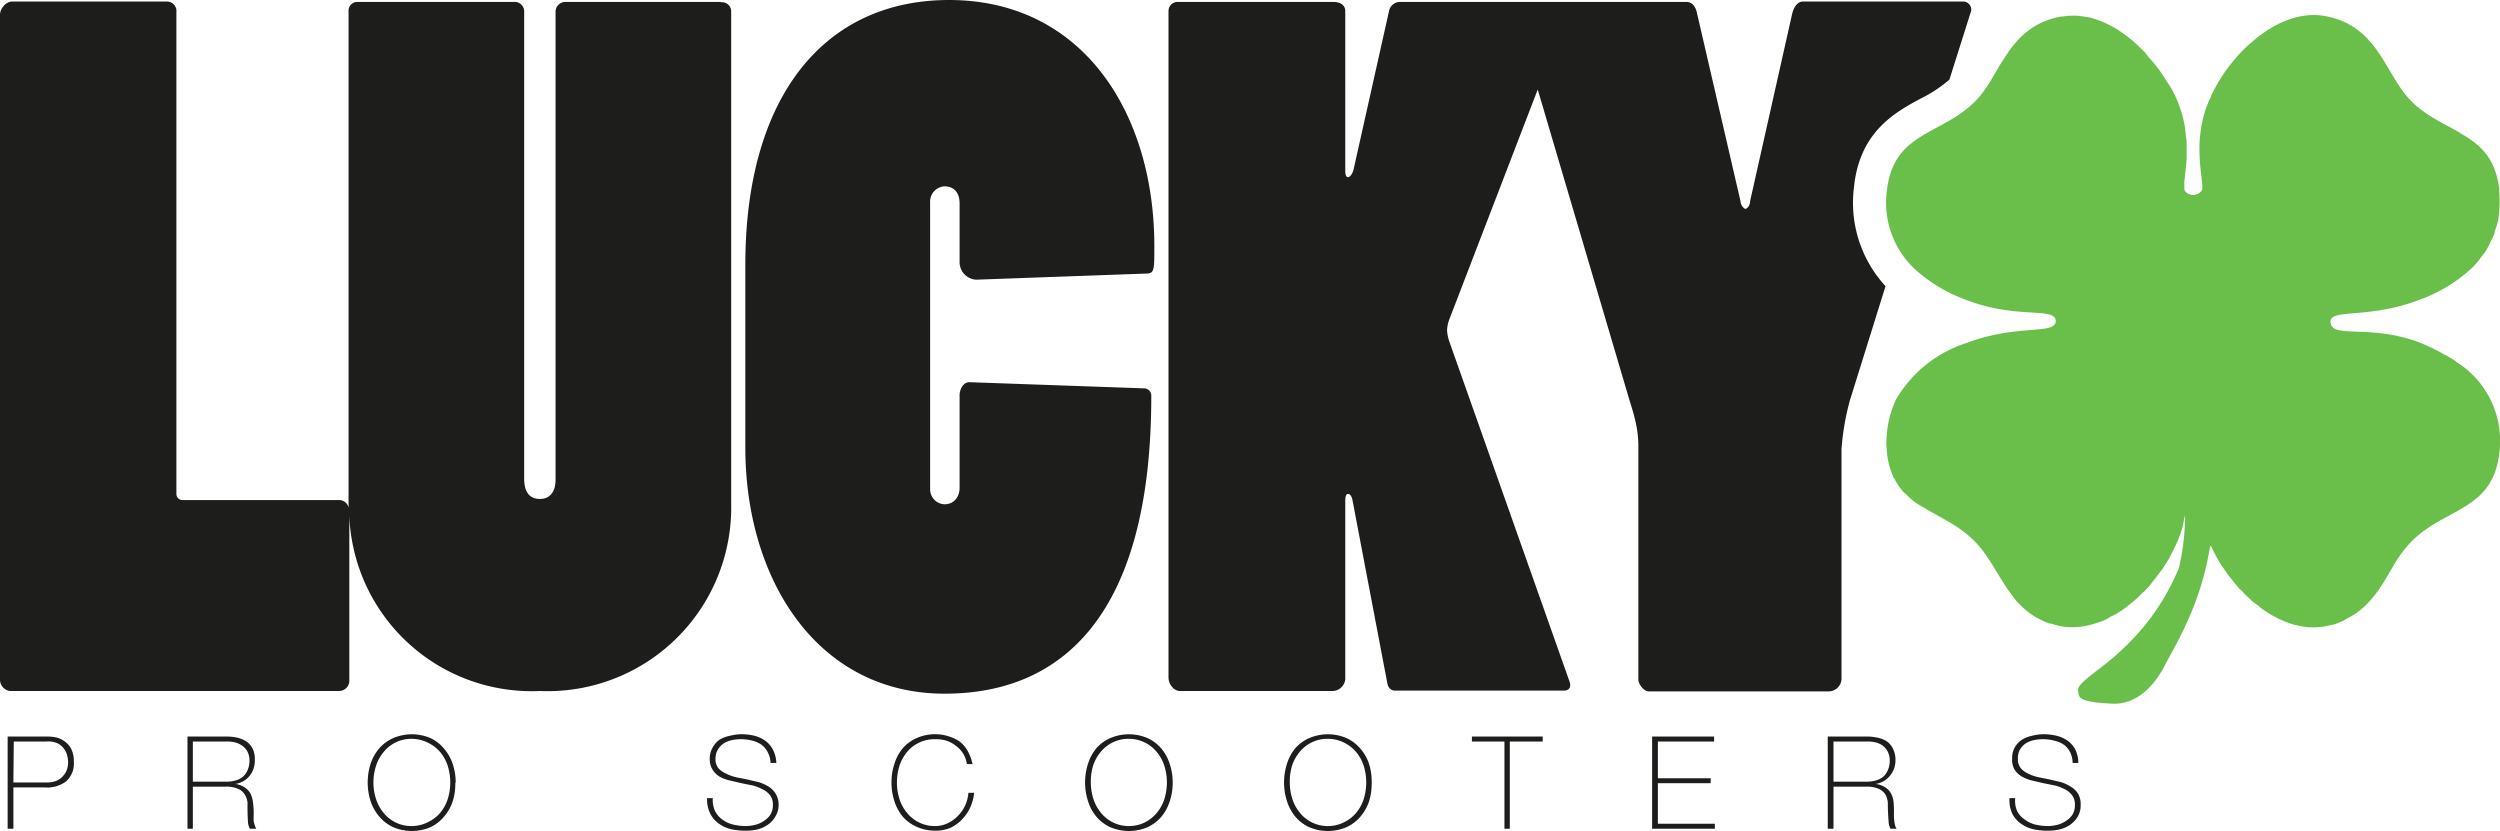
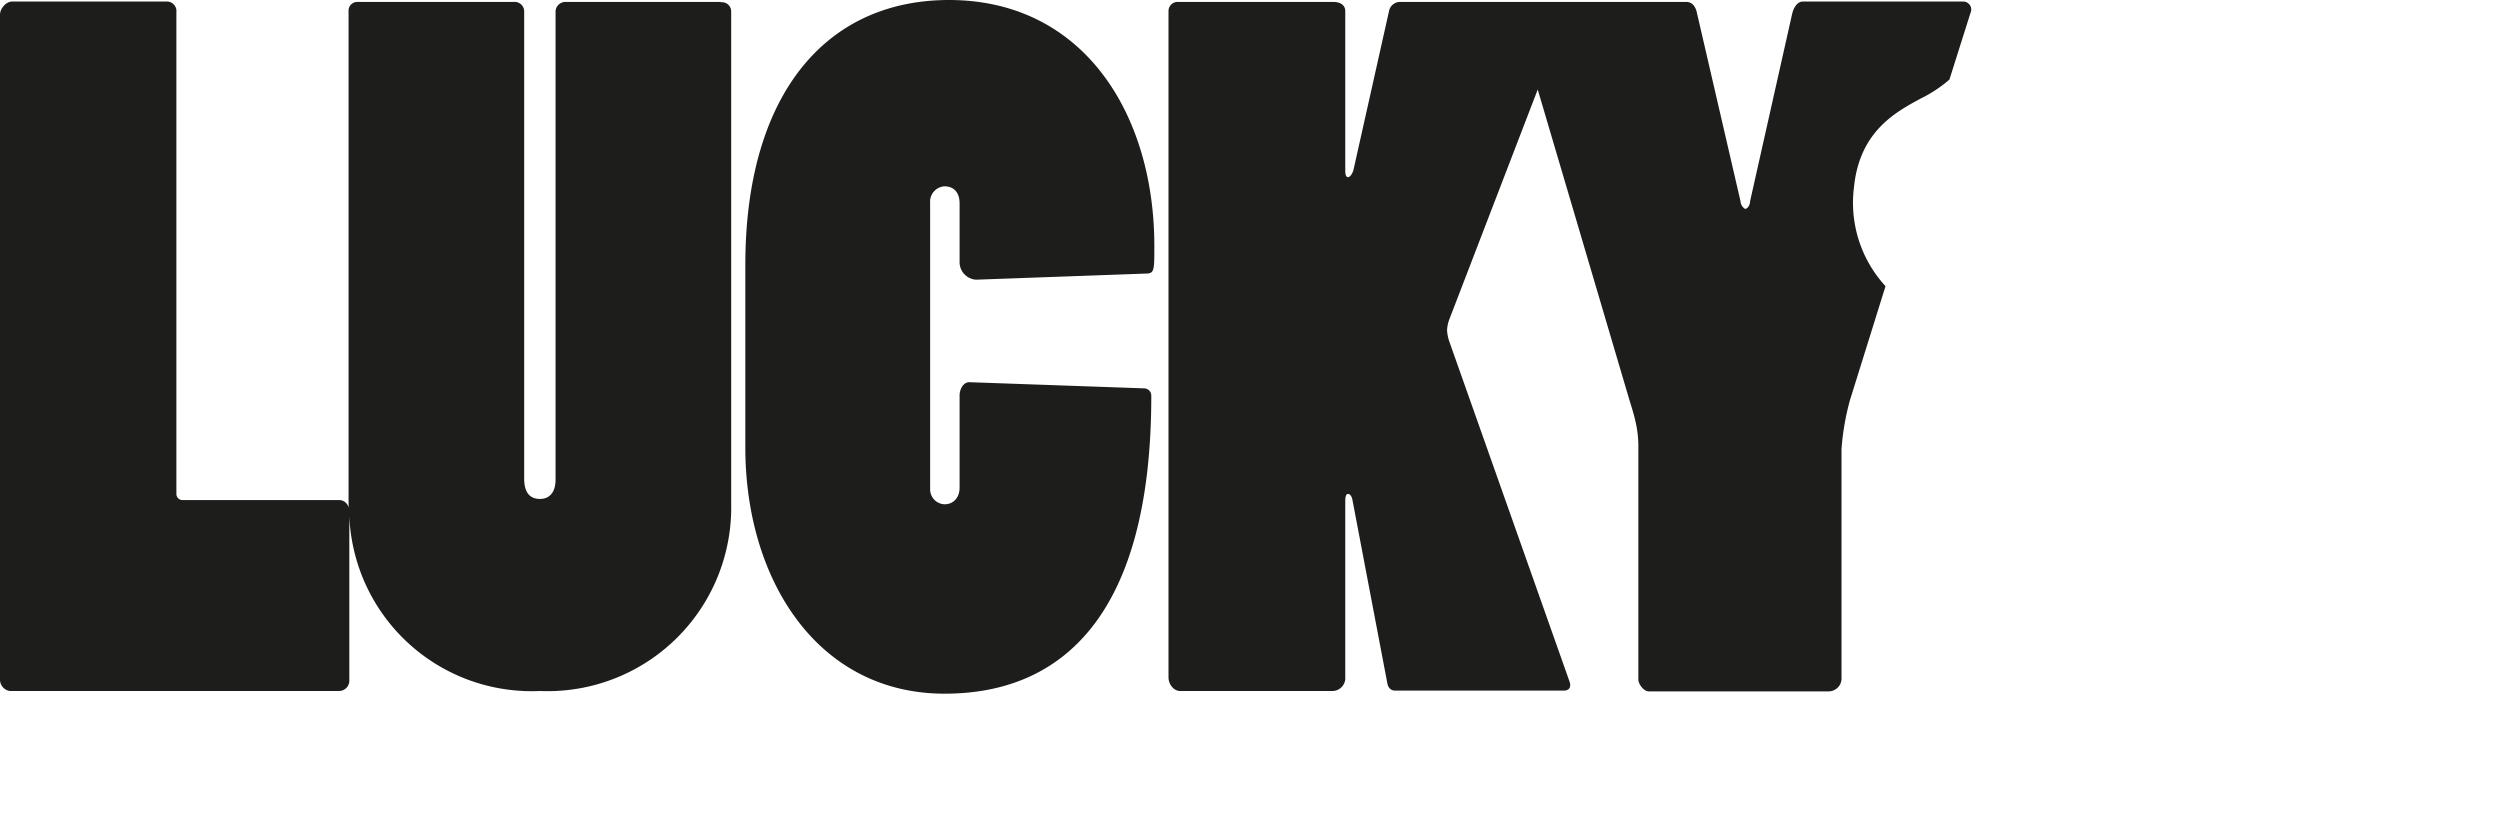
<svg xmlns="http://www.w3.org/2000/svg" viewBox="0 0 653.4 217.1">
  <defs>
    <style>
      .a{fill:#1d1d1b}
    </style>
  </defs>
-   <path class="a" d="M2 192.5h10.3a12 12 0 012.2.2 6 6 0 012.3 1 5.6 5.6 0 011.8 2 7.4 7.4 0 01.7 3.5 6.2 6.2 0 01-2 5 8.2 8.2 0 01-5.6 1.6H3.5v10.8H2zm1.5 12H12a6.9 6.9 0 002.7-.4 5 5 0 001.8-1.3 4.9 4.9 0 001-1.7 6 6 0 00.3-2 7.7 7.7 0 00-.2-1.5 4.9 4.9 0 00-.8-1.8 4.8 4.8 0 00-1.7-1.5 6.2 6.2 0 00-3-.5H3.6zM49 192.5h10a13 13 0 013 .3 7 7 0 012.4 1 5 5 0 011.7 2 6.5 6.5 0 01.5 2.9 6.3 6.3 0 01-1.3 4 6 6 0 01-3.8 2.2 5.7 5.7 0 012.6 1 4.3 4.3 0 011.4 1.6 6.6 6.6 0 01.6 2.1 21 21 0 01.2 2.4v1.4a11 11 0 000 1.2 6.3 6.3 0 00.3 1.1 2.4 2.4 0 00.4.9h-1.7a4.4 4.4 0 01-.5-2 54.7 54.7 0 01-.1-4.8 5.2 5.2 0 00-.7-2.1 3.9 3.9 0 00-1.7-1.5 7.6 7.6 0 00-3.3-.6h-8.6v11H49zm10 11.8a8.9 8.9 0 002.5-.3 5.2 5.2 0 002-1 4.7 4.7 0 001.2-1.7 6 6 0 00.5-2.5 5 5 0 00-.5-2.3 4.5 4.5 0 00-1.4-1.6 5.6 5.6 0 00-2-.9 9.8 9.8 0 00-2.3-.2h-8.6v10.5zM119 204.5a15.4 15.4 0 01-.7 5 11.9 11.9 0 01-2.3 4 10.4 10.4 0 01-3.5 2.7 12.4 12.4 0 01-9.7 0 10.4 10.4 0 01-3.6-2.7 11.9 11.9 0 01-2.3-4 16 16 0 010-10 11.9 11.9 0 012.3-4 10.4 10.4 0 013.6-2.6 12.4 12.4 0 019.7 0 10.5 10.5 0 013.5 2.7 11.9 11.9 0 012.3 4 15.4 15.4 0 01.8 5zm-21.4 0a14 14 0 00.7 4.4 10.9 10.9 0 002 3.6 9.3 9.3 0 007.3 3.4 9.4 9.4 0 004.2-1 9.6 9.6 0 003.2-2.4 10.8 10.8 0 002-3.6 14.6 14.6 0 000-8.8 10.8 10.8 0 00-2-3.6 9.6 9.6 0 00-3.2-2.4 9.4 9.4 0 00-4.2-1 9.3 9.3 0 00-7.3 3.4 10.9 10.9 0 00-2 3.6 14 14 0 00-.7 4.4zM201.4 199.4a6.5 6.5 0 00-.7-2.7 5.7 5.7 0 00-1.6-2 7 7 0 00-2.4-1.1 11.4 11.4 0 00-3-.4 10.9 10.9 0 00-2.2.2 6.9 6.9 0 00-2.2.8 4.9 4.9 0 00-1.6 1.6 4.5 4.5 0 00-.7 2.5 3.7 3.7 0 00.7 2.4 5.2 5.2 0 001.9 1.4 12.1 12.1 0 002.6 1l3 .6 3 .7a10.3 10.3 0 012.7 1.2 5.6 5.6 0 011.8 1.8 5.5 5.5 0 01.8 3 5.8 5.8 0 01-.9 3.1 6.8 6.8 0 01-2 2.1 8.5 8.5 0 01-2.7 1.2 12.7 12.7 0 01-3 .3 16.6 16.6 0 01-3.9-.4 8.9 8.9 0 01-3.2-1.5 7.2 7.2 0 01-2.2-2.6 8.6 8.6 0 01-.8-4h1.5a6.8 6.8 0 00.6 3.4 6 6 0 001.9 2.2 7.8 7.8 0 002.8 1.3 14.6 14.6 0 003.4.4 10.8 10.8 0 002.3-.3 7.1 7.1 0 002.3-1 5.6 5.6 0 001.7-1.6 4.7 4.7 0 00.7-2.6 4 4 0 00-.7-2.5 5.2 5.2 0 00-2-1.6 12.1 12.1 0 00-2.5-1l-3-.6-3-.7a10.3 10.3 0 01-2.7-1 5.6 5.6 0 01-1.9-1.9 5.1 5.1 0 01-.7-2.8 5.7 5.7 0 01.8-3 6 6 0 011.8-2 8.4 8.4 0 012.7-1 12.2 12.2 0 012.8-.4 14.2 14.2 0 013.6.4 8.4 8.4 0 012.8 1.3 6.6 6.6 0 012 2.3 8.2 8.2 0 01.9 3.5zM233 204.5a15.4 15.4 0 01.8-5 11.8 11.8 0 012.2-4 10.4 10.4 0 013.6-2.6 11.5 11.5 0 014.9-1 11 11 0 013.6.6 9.5 9.5 0 012.7 1.3 8.2 8.2 0 011.7 1.8 10 10 0 011 1.9 9.1 9.1 0 01.5 1.5l.2.7h-1.5a7.3 7.3 0 00-1-2.8 7.5 7.5 0 00-1.9-2 8.2 8.2 0 00-2.4-1.3 9.3 9.3 0 00-3-.4 9.3 9.3 0 00-7.3 3.3 10.8 10.8 0 00-2 3.6 14.6 14.6 0 000 8.8 10.8 10.8 0 002 3.6 9.3 9.3 0 007.4 3.4 7.6 7.6 0 003.3-.8 9 9 0 002.6-1.9 9.6 9.6 0 002.7-6h1.5a11.8 11.8 0 01-1.1 4 11.2 11.2 0 01-2.2 3.1 9.7 9.7 0 01-3 2.1 9.6 9.6 0 01-3.8.7 11.5 11.5 0 01-4.9-1 10.4 10.4 0 01-3.6-2.6 11.8 11.8 0 01-2.2-4 15.4 15.4 0 01-.8-5zM306.5 204.5a15.4 15.4 0 01-.8 5 11.9 11.9 0 01-2.2 4 10.4 10.4 0 01-3.6 2.7 12.4 12.4 0 01-9.7 0 10.4 10.4 0 01-3.6-2.7 11.9 11.9 0 01-2.2-4 16 16 0 010-10 11.9 11.9 0 012.2-4 10.4 10.4 0 013.6-2.6 12.4 12.4 0 019.7 0 10.5 10.5 0 013.6 2.7 11.9 11.9 0 012.2 4 15.4 15.4 0 01.8 5zm-21.4 0a14 14 0 00.7 4.4 10.9 10.9 0 002 3.6 9.3 9.3 0 007.3 3.4 9.4 9.4 0 004.2-1 9.6 9.6 0 003-2.4 10.8 10.8 0 002-3.6 14.6 14.6 0 000-8.8 10.8 10.8 0 00-2-3.6 9.6 9.6 0 00-3-2.4 9.4 9.4 0 00-4.2-1 9.3 9.3 0 00-7.4 3.4 10.9 10.9 0 00-2 3.6 14 14 0 00-.6 4.4zM358.5 204.5a15.4 15.4 0 01-.7 5 11.9 11.9 0 01-2.3 4 10.4 10.4 0 01-3.6 2.7 12.4 12.4 0 01-9.7 0 10.4 10.4 0 01-3.6-2.7 11.9 11.9 0 01-2.2-4 16 16 0 010-10 11.9 11.9 0 012.2-4 10.4 10.4 0 013.6-2.6 12.4 12.4 0 019.7 0 10.5 10.5 0 013.6 2.7 11.9 11.9 0 012.3 4 15.4 15.4 0 01.7 5zm-21.4 0a14 14 0 00.7 4.4 10.9 10.9 0 002 3.6 9.3 9.3 0 007.3 3.4 9.4 9.4 0 004.2-1 9.6 9.6 0 003.1-2.4 10.8 10.8 0 002-3.6 14.6 14.6 0 000-8.8 10.8 10.8 0 00-2-3.6 9.6 9.6 0 00-3.1-2.4 9.4 9.4 0 00-4.2-1 9.3 9.3 0 00-7.4 3.4 10.9 10.9 0 00-2 3.6 14 14 0 00-.6 4.4zM384.7 193.8v-1.3h18.5v1.3h-8.6v22.8h-1.4v-22.8zM431.8 192.5H448v1.3h-14.7v9.6h13.8v1.3h-13.8v10.6h14.9v1.3h-16.4zM477.7 192.5h10a13 13 0 013 .3 7 7 0 012.5 1 5 5 0 011.6 2 6.5 6.5 0 01.6 2.9 6.3 6.3 0 01-1.4 4 6 6 0 01-3.8 2.2 5.7 5.7 0 012.7 1 4.3 4.3 0 011.4 1.6 6.6 6.6 0 01.6 2.1 21 21 0 01.1 2.4v1.4a11 11 0 00.1 1.2 6.3 6.3 0 00.2 1.1 2.4 2.4 0 00.4.9h-1.6a4.4 4.4 0 01-.5-2 54.7 54.7 0 01-.2-4.8 5.2 5.2 0 00-.6-2.1 3.9 3.9 0 00-1.7-1.5 7.6 7.6 0 00-3.3-.6h-8.6v11h-1.5zm10 11.8a8.9 8.9 0 002.5-.3 5.2 5.2 0 002-1 4.7 4.7 0 001.2-1.7 6 6 0 00.5-2.5 5 5 0 00-.5-2.3 4.5 4.5 0 00-1.3-1.6 5.6 5.6 0 00-2-.9 9.8 9.8 0 00-2.3-.2h-8.6v10.5zM541.7 199.4a6.5 6.5 0 00-.6-2.7 5.7 5.7 0 00-1.6-2 7 7 0 00-2.5-1.1 11.4 11.4 0 00-3-.4 10.9 10.9 0 00-2.2.2 6.9 6.9 0 00-2.2.8 4.9 4.9 0 00-1.6 1.6 4.5 4.5 0 00-.6 2.5 3.7 3.7 0 00.7 2.4 5.2 5.2 0 001.8 1.4 12.1 12.1 0 002.7 1l3 .6 3 .7a10.3 10.3 0 012.6 1.2 5.6 5.6 0 011.9 1.8 5.5 5.5 0 01.7 3 5.8 5.8 0 01-.8 3.1 6.8 6.8 0 01-2 2.1 8.5 8.5 0 01-2.8 1.2 12.7 12.7 0 01-2.9.3 16.6 16.6 0 01-4-.4 8.9 8.9 0 01-3.2-1.5 7.2 7.2 0 01-2.2-2.6 8.6 8.6 0 01-.7-4h1.5a6.8 6.8 0 00.5 3.4 6 6 0 002 2.2 7.8 7.8 0 002.7 1.3 14.6 14.6 0 003.4.4 10.8 10.8 0 002.3-.3 7.1 7.1 0 002.3-1 5.6 5.6 0 001.7-1.6 4.7 4.7 0 00.7-2.6 4 4 0 00-.7-2.5 5.2 5.2 0 00-1.9-1.6 12.1 12.1 0 00-2.6-1l-3-.6-3-.7a10.3 10.3 0 01-2.6-1 5.6 5.6 0 01-2-1.9 5.1 5.1 0 01-.6-2.8 5.7 5.7 0 01.7-3 6 6 0 011.9-2 8.4 8.4 0 012.6-1 12.2 12.2 0 012.9-.4 14.2 14.2 0 013.5.4 8.4 8.4 0 012.9 1.3 6.6 6.6 0 012 2.3 8.2 8.2 0 01.8 3.5z" />
-   <path d="M642 94.6a24.3 24.3 0 0111.2 24c-1.8 15.1-14.6 14.1-23.3 23.3a33.2 33.2 0 00-4.2 5.7l-.3.5c-3 5.2-6.1 10.8-12.4 13.8l-.5.3-.7.3-1.4.6-2.2.5c-6.2 1.3-12.4-1-17.7-5v-.1l-1.8-1.3-.8-.8-1.3-1.2-.3-.4-.3-.3-.8-.7-.3-.4-.6-.7-2-2.5-1.1-1.6-.3-.4-1-1.5v-.1a37.1 37.1 0 01-2-3.9l-.3.2c-2.4 15.2-8.9 25.4-11.8 31-2.9 5.7-7.7 10.4-13.9 10-9.1-.4-8.5-1.7-8.8-3.5-.3-2 7-6.1 11.6-10.7a60 60 0 0014.8-21.3 63.1 63.1 0 001.6-13.2l-.1-.4a30.5 30.5 0 01-.8 3.7 29.9 29.9 0 01-1.1 3 65.3 65.3 0 01-1.7 3.5l-.3.6-1 1.7a3 3 0 00-.2.3l-.7 1.1-1 1.3-.6.8-1.2 1.5-.5.7-1.4 1.5-.6.5-1.5 1.5-.5.4-1.7 1.4-.5.4-1.8 1.3c-.2 0-.4.2-.5.3l-2 1-.4.3-.8.4c-.8.4-2.8 1-2.8 1a18.4 18.4 0 01-9.2.6 21.1 21.1 0 01-2-.6h-.4a20 20 0 01-2-.8l-.2-.1a19.2 19.2 0 01-5-3.4l-1.1-1.1a2.7 2.7 0 01-.3-.3l-.8-1-1.4-1.9c-3-4.3-5.2-9-8.5-12.5-4-4.3-9-6.4-13.3-9a30.6 30.6 0 01-2.9-1.8 19.2 19.2 0 01-2-1.8l-.8-.7a16.5 16.5 0 01-1.4-1.8l-.8-1.3c0-.2-.2-.4-.4-.6l-.2-.6a20.4 20.4 0 01-1.5-5.7l-.2-2.5v-.4l.1-1.8.1-1a23 23 0 01.7-3.9c0-.2 0-.4.2-.7a23.3 23.3 0 011.5-4 33 33 0 0118.5-14.7c13.3-5 23.1-2 23.2-5.7a.9.9 0 000-.2 1.6 1.6 0 00-.4-.8l-.2-.2c-2.3-1.8-11.2.1-22.5-4.2a40.8 40.8 0 01-13-7.5 23.8 23.8 0 01-8-21.5c1.8-15.2 14.6-14.2 23.3-23.3 2.7-2.8 4.6-6.6 6.8-10.2l.3-.4c3.1-5 7-9.6 14.6-11.2l.7-.1h.3a17.2 17.2 0 015.3 0l1.8.3a19.4 19.4 0 011.9.6l1.1.4a28.6 28.6 0 015 2.7 38.8 38.8 0 015.3 4.4l.3.3c.7.6 1.2 1.3 1.7 2l1 1.1q1.4 1.6 2.5 3.3l1.3 2 1 1.5a33.7 33.7 0 012.8 6.6 34 34 0 01.9 4 1.2 1.2 0 010 .2l.4 3.3v4.8l-.6 5.7V49a1.7 1.7 0 00.2 1 2.8 2.8 0 004.2 0 1.5 1.5 0 00.3-.8c.1-2-1-6.4-.7-12.2a33.8 33.8 0 011.3-7.6l.4-1.2.7-1.8.5-1c0-.3.2-.6.3-.8l.3-.6a43.7 43.7 0 019.3-12.3l.5-.4c5.8-5.2 12.9-8.5 20-7 13.3 2.7 15.2 15 21.7 21.8 3.8 4 8.5 6 12.7 8.4l.6.4c5 2.9 9 6.3 10 14.5l.1 2.7a24 24 0 01-.3 4.7v.5a23 23 0 01-1 3.2c0 .5-.2.9-.4 1.3l-.8 1.7a23.6 23.6 0 01-1.3 2.4l-.8 1a24 24 0 01-2 2.5l-.6.6a39.6 39.6 0 01-13.9 8.4c-11.5 4.4-20.5 2.8-22.6 4.6a1.3 1.3 0 00-.5 1c0 4.8 10 .5 23.2 5.5a46.7 46.7 0 016.8 3.3 1.6 1.6 0 01.3.1l2.3 1.4z" fill="#6abf4b" />
  <g>
    <path class="a" d="M484.6 48.5c1.6-14.2 10.8-19.2 17.5-22.8a34.7 34.7 0 007.4-4.9L515 3.4a2.1 2.1 0 00-2-3h-41.8c-1.4 0-2.4 1.5-2.8 3.2l-11 49c0 1.2-.8 2-1.3 2a2.5 2.5 0 01-1.2-2L443.4 2.9c-.5-1.7-1.5-2.4-2.7-2.4h-75a3 3 0 00-2.6 2.1l-9.4 42c-.5 1.3-1 1.7-1.4 1.7-.5 0-.7-.7-.7-1.6V2.9c0-1.5-1.2-2.4-3.2-2.4h-40.8a2.4 2.4 0 00-2.2 2.4V177c0 2 1.5 3.6 3 3.6h40a3.4 3.4 0 003.2-3.1V131c0-1.2.2-1.9.7-1.9.5 0 1 .5 1.2 1.7l9.1 47.8c.2 1.2 1 1.9 2 1.9h44.1c1.5 0 2-1 1.5-2.4l-31.5-89.1a12.5 12.5 0 01-.5-2.6 9.4 9.4 0 01.7-3.2l23-59.8L426 105c1.7 5.3 2.2 8.2 2.2 11.8v61c.2 1.2 1.4 2.9 2.8 2.9H478a3.4 3.4 0 003.3-3.1v-60.3a66.9 66.9 0 012.2-12.7l9.3-29.8a32.2 32.2 0 01-8.2-26.2zM188.4.5h-40.6a2.6 2.6 0 00-2.6 2.4v122.5c0 2.8-1.2 5-4.1 5-3 0-4.1-2.2-4.1-5.3V3.1a2.5 2.5 0 00-2.7-2.6H93.5A2.3 2.3 0 0091.1 3v129.7a2.5 2.5 0 00-2.5-2h-41a1.6 1.6 0 01-1.5-1.6V3.2A2.5 2.5 0 0043.7.4H3.1C1.4.5 0 2.4 0 3.8v173.7a3 3 0 002.6 3.1h86a2.7 2.7 0 002.7-2.6v-43.1a47.7 47.7 0 0049.8 45.7 48 48 0 0050-49V3a2.4 2.4 0 00-2.7-2.4zM248.1 0c-32.9 0-53.3 25.5-53.3 69.2V117c0 34.3 18.7 64.3 52.1 64.3 30.3 0 54-20 54-77.8a1.9 1.9 0 00-1.9-2l-45.4-1.6c-1.9-.2-2.8 2-2.8 3.4v24.2c0 2.4-1.5 4.3-3.9 4.3a3.9 3.9 0 01-3.8-4V53a4 4 0 013.8-4.3c2 0 3.9 1.2 3.9 4.5v15.1a4.6 4.6 0 004.3 4.8l44.4-1.6c2.2 0 2.2-.8 2.2-7.2C301.7 29.8 283.2 0 248 0z" />
  </g>
</svg>